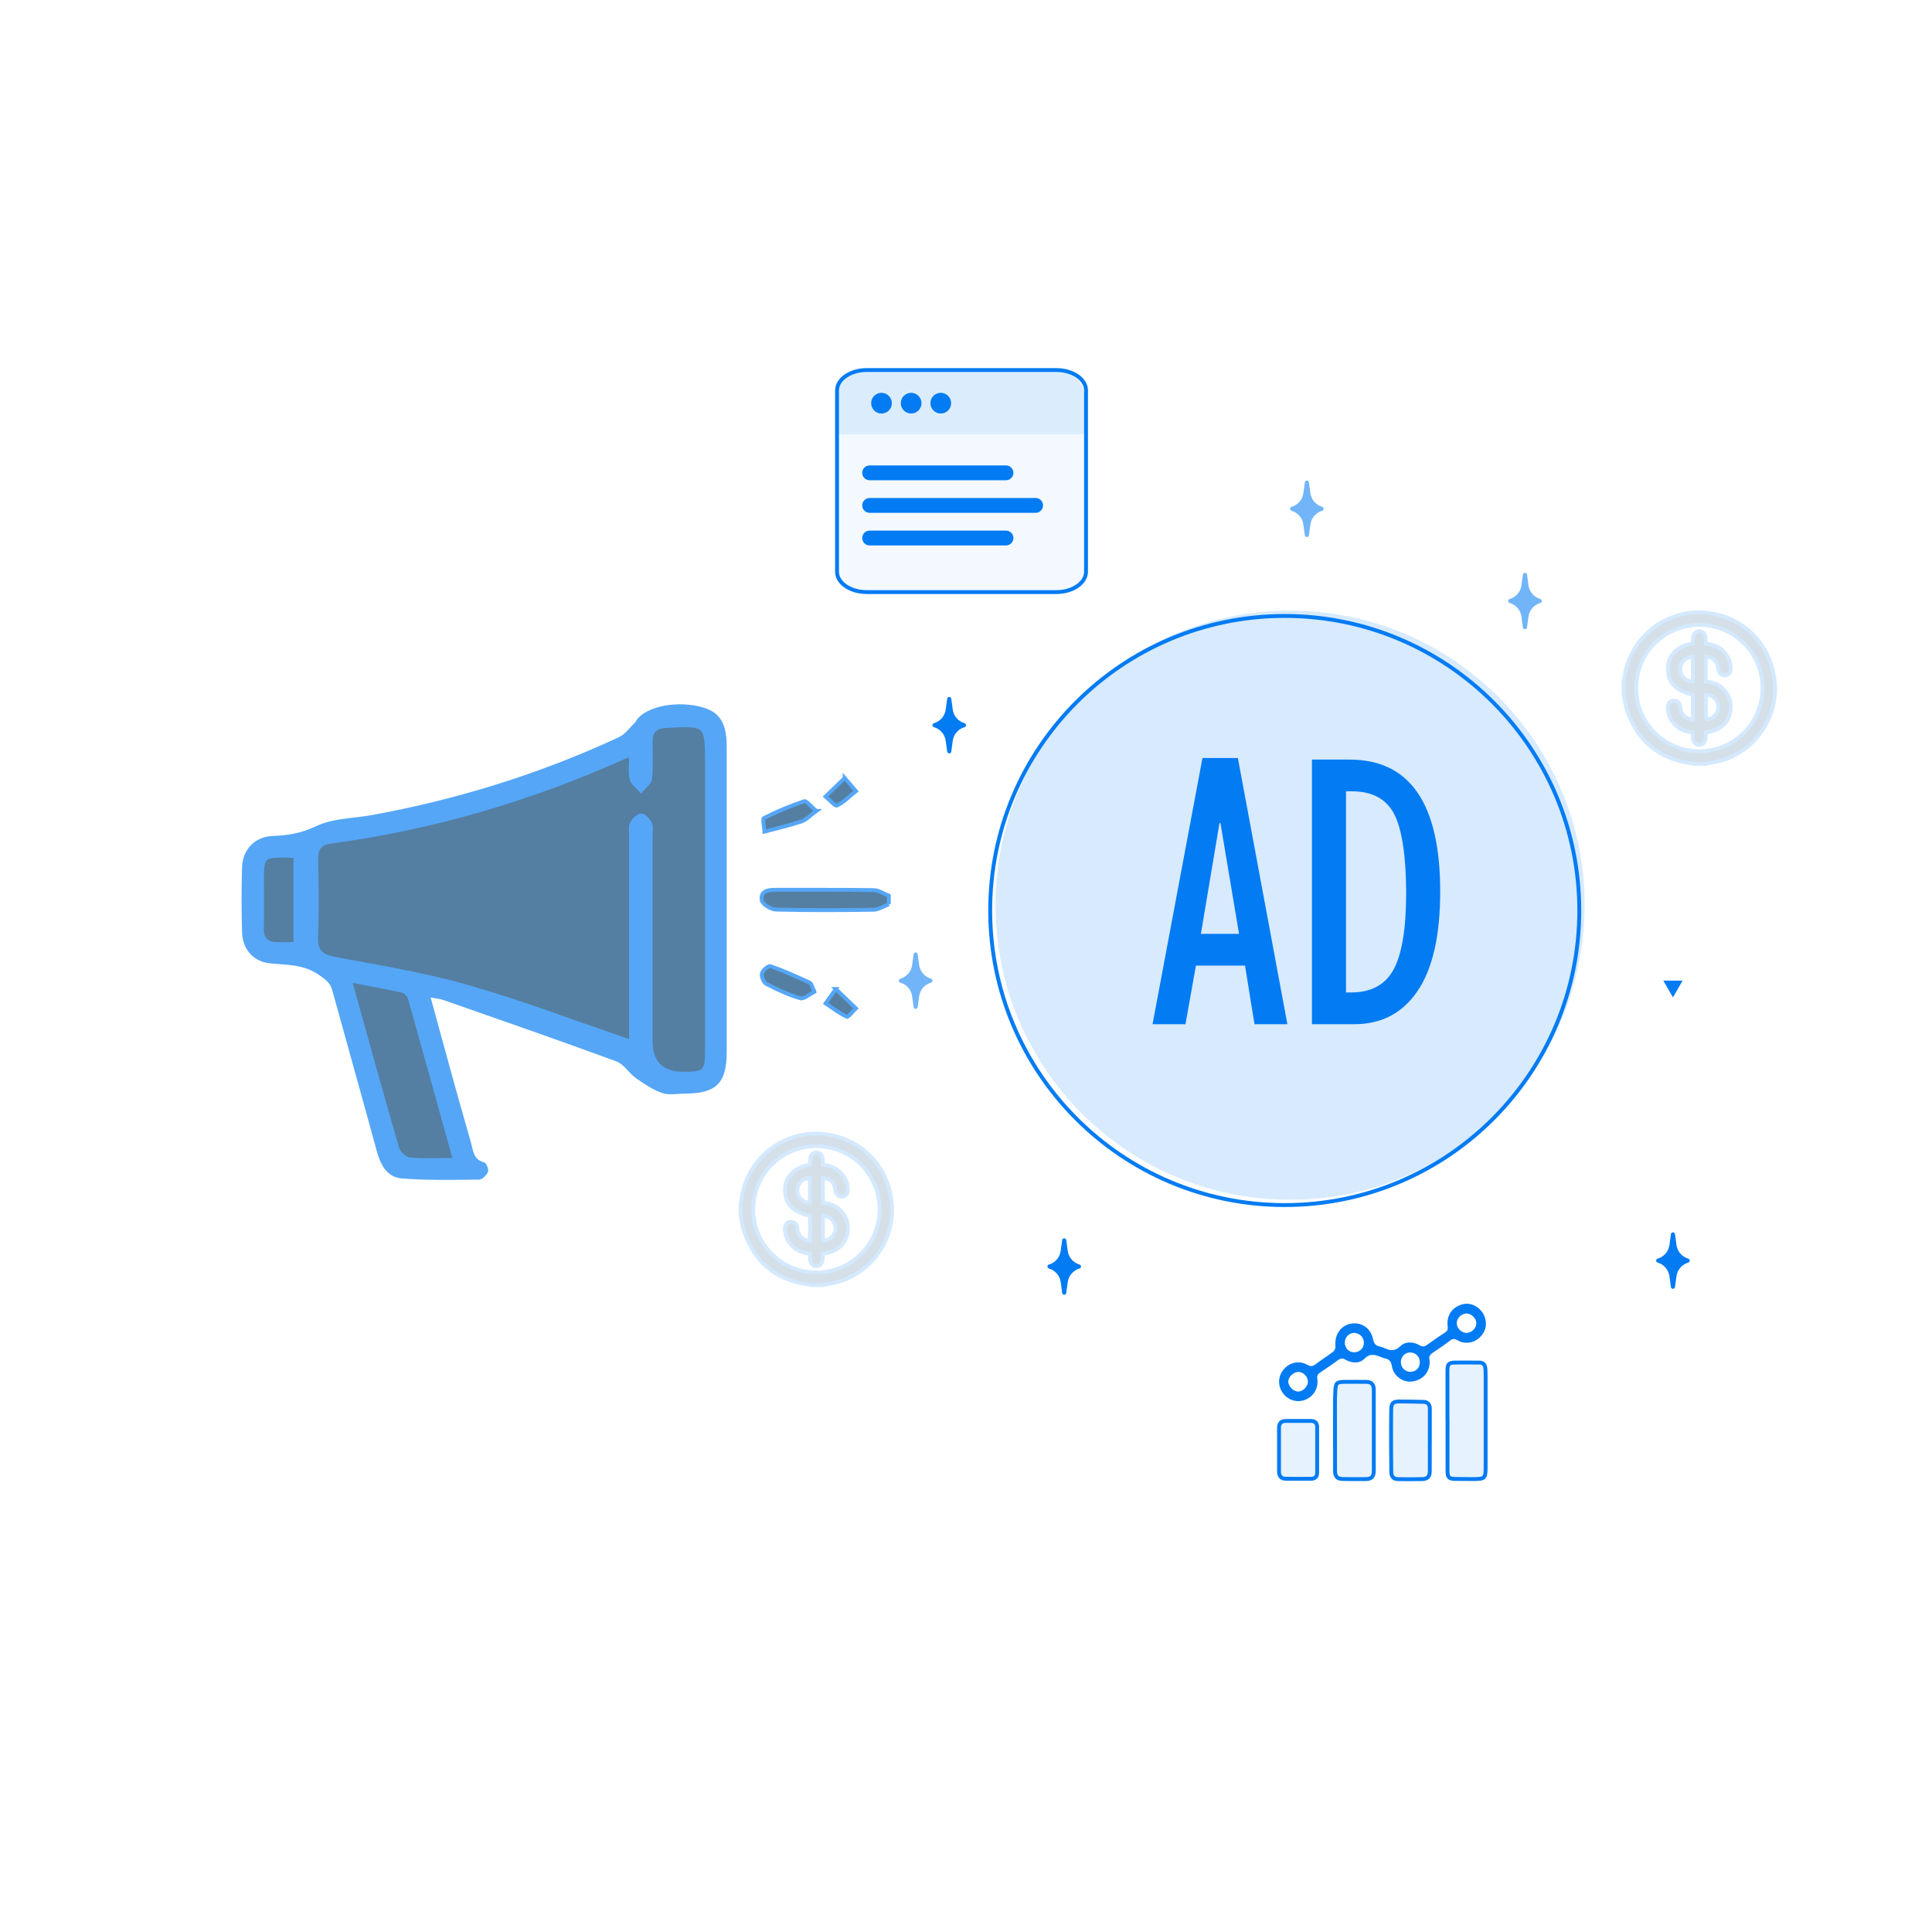
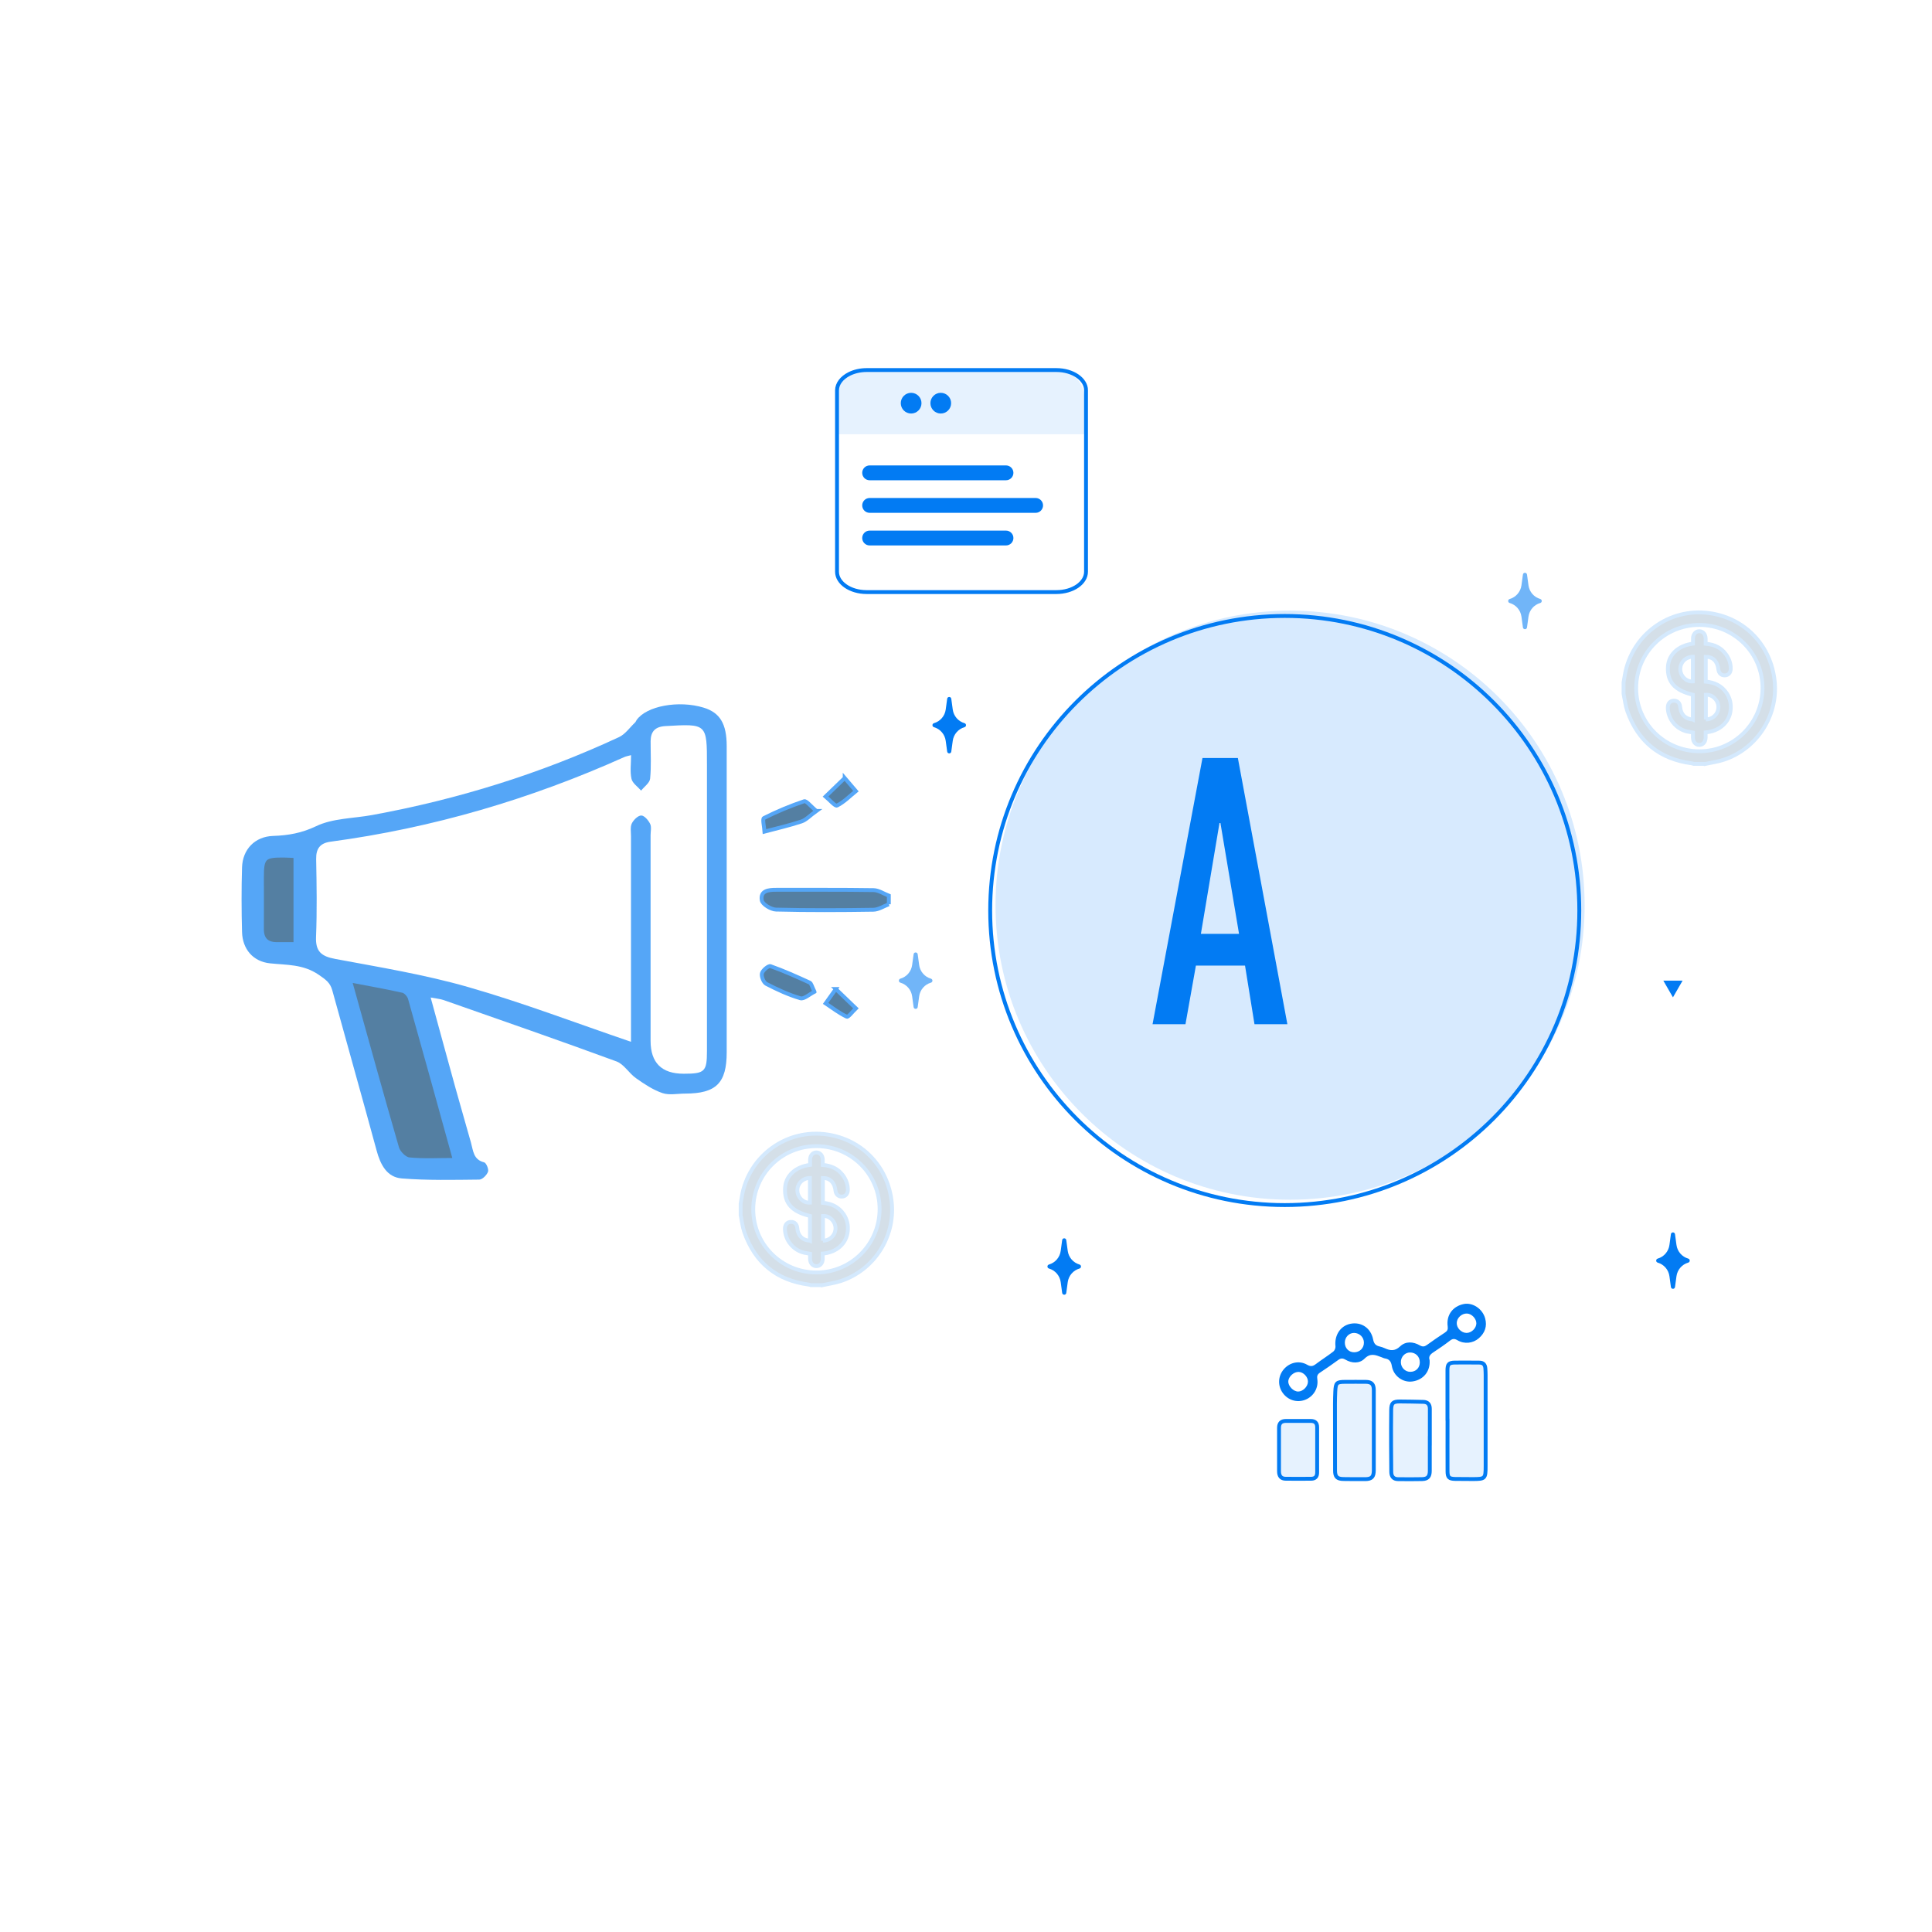
<svg xmlns="http://www.w3.org/2000/svg" width="500" height="500" viewBox="0 0 500 500" fill="none">
  <path d="M430.47 253.79L432.96 258.11L435.45 253.79H430.47Z" fill="#027BF3" />
  <path d="M249.62 187.16C250.13 187.31 250.13 188.04 249.62 188.19C247.99 188.66 246.8 190.04 246.57 191.72L246.19 194.51C246.11 195.13 245.22 195.13 245.13 194.51L244.75 191.72C244.52 190.04 243.33 188.66 241.7 188.19C241.19 188.04 241.19 187.31 241.7 187.16C243.33 186.69 244.52 185.31 244.75 183.63L245.13 180.84C245.21 180.22 246.1 180.22 246.19 180.84L246.57 183.63C246.8 185.31 247.99 186.69 249.62 187.16Z" fill="#027BF3" />
  <path d="M279.38 327.26C279.89 327.41 279.89 328.14 279.38 328.29C277.75 328.76 276.56 330.14 276.33 331.82L275.95 334.61C275.87 335.23 274.98 335.23 274.89 334.61L274.51 331.82C274.28 330.14 273.09 328.76 271.46 328.29C270.95 328.14 270.95 327.41 271.46 327.26C273.09 326.79 274.28 325.41 274.51 323.73L274.89 320.94C274.97 320.32 275.86 320.32 275.95 320.94L276.33 323.73C276.56 325.41 277.75 326.79 279.38 327.26Z" fill="#027BF3" />
  <path d="M436.92 325.73C437.43 325.88 437.43 326.61 436.92 326.76C435.29 327.23 434.1 328.61 433.87 330.29L433.49 333.08C433.41 333.7 432.52 333.7 432.43 333.08L432.05 330.29C431.82 328.61 430.63 327.23 429 326.76C428.49 326.61 428.49 325.88 429 325.73C430.63 325.26 431.82 323.88 432.05 322.2L432.43 319.41C432.51 318.79 433.4 318.79 433.49 319.41L433.87 322.2C434.1 323.88 435.29 325.26 436.92 325.73Z" fill="#027BF3" />
  <path opacity="0.56" d="M240.93 253.28C241.44 253.43 241.44 254.16 240.93 254.31C239.3 254.78 238.11 256.16 237.88 257.84L237.5 260.63C237.42 261.25 236.53 261.25 236.44 260.63L236.06 257.84C235.83 256.16 234.64 254.78 233.01 254.31C232.5 254.16 232.5 253.43 233.01 253.28C234.64 252.81 235.83 251.43 236.06 249.75L236.44 246.96C236.52 246.34 237.41 246.34 237.5 246.96L237.88 249.75C238.11 251.43 239.3 252.81 240.93 253.28Z" fill="#027BF3" />
-   <path opacity="0.56" d="M342.18 131.16C342.69 131.31 342.69 132.04 342.18 132.19C340.55 132.66 339.36 134.04 339.13 135.72L338.75 138.51C338.67 139.13 337.78 139.13 337.69 138.51L337.31 135.72C337.08 134.04 335.89 132.66 334.26 132.19C333.75 132.04 333.75 131.31 334.26 131.16C335.89 130.69 337.08 129.31 337.31 127.63L337.69 124.84C337.77 124.22 338.66 124.22 338.75 124.84L339.13 127.63C339.36 129.31 340.55 130.69 342.18 131.16Z" fill="#027BF3" />
  <path opacity="0.56" d="M398.62 155.02C399.13 155.17 399.13 155.9 398.62 156.05C396.99 156.52 395.8 157.9 395.57 159.58L395.19 162.37C395.11 162.99 394.22 162.99 394.13 162.37L393.75 159.58C393.52 157.9 392.33 156.52 390.7 156.05C390.19 155.9 390.19 155.17 390.7 155.02C392.33 154.55 393.52 153.17 393.75 151.49L394.13 148.7C394.21 148.08 395.1 148.08 395.19 148.7L395.57 151.49C395.8 153.17 396.99 154.55 398.62 155.02Z" fill="#027BF3" />
  <path opacity="0.16" d="M333.87 310.49C375.97 310.49 410.1 276.361 410.1 234.26C410.1 192.159 375.97 158.03 333.87 158.03C291.769 158.03 257.64 192.159 257.64 234.26C257.64 276.361 291.769 310.49 333.87 310.49Z" fill="#027BF3" />
  <path d="M332.49 311.87C374.59 311.87 408.72 277.741 408.72 235.64C408.72 193.539 374.59 159.41 332.49 159.41C290.389 159.41 256.26 193.539 256.26 235.64C256.26 277.741 290.389 311.87 332.49 311.87Z" stroke="#027BF3" stroke-miterlimit="10" />
  <g opacity="0.05">
-     <path d="M223.91 95.51H273.01C277.25 95.51 280.68 97.87 280.68 100.78V147.69C280.68 150.6 277.25 152.96 273.01 152.96H223.91C219.67 152.96 216.24 150.6 216.24 147.69V100.78C216.24 97.87 219.67 95.51 223.91 95.51Z" fill="#027BF3" />
-   </g>
+     </g>
  <path d="M281.06 101.05V147.96C281.06 150.87 277.62 153.23 273.39 153.23H224.29C220.06 153.23 216.62 150.87 216.62 147.96V101.01C216.64 99.28 217.87 97.75 219.77 96.79C221.04 96.15 222.6 95.77 224.3 95.77H273.4C277.63 95.77 281.07 98.13 281.07 101.04L281.06 101.05Z" stroke="#027BF3" stroke-miterlimit="10" />
  <path opacity="0.1" d="M223.91 95.51H273.01C277.24 95.51 280.68 98.95 280.68 103.18V112.39H216.24V103.18C216.24 98.95 219.68 95.51 223.91 95.51Z" fill="#027BF3" />
-   <path d="M228.13 107.02C229.61 107.02 230.81 105.82 230.81 104.34C230.81 102.86 229.61 101.66 228.13 101.66C226.65 101.66 225.45 102.86 225.45 104.34C225.45 105.82 226.65 107.02 228.13 107.02Z" fill="#027BF3" />
  <path d="M235.8 107.02C237.28 107.02 238.48 105.82 238.48 104.34C238.48 102.86 237.28 101.66 235.8 101.66C234.32 101.66 233.12 102.86 233.12 104.34C233.12 105.82 234.32 107.02 235.8 107.02Z" fill="#027BF3" />
  <path d="M243.47 107.02C244.95 107.02 246.15 105.82 246.15 104.34C246.15 102.86 244.95 101.66 243.47 101.66C241.99 101.66 240.79 102.86 240.79 104.34C240.79 105.82 241.99 107.02 243.47 107.02Z" fill="#027BF3" />
  <path d="M225.06 120.45H260.35C261.41 120.45 262.27 121.31 262.27 122.37C262.27 123.43 261.41 124.29 260.35 124.29H225.06C224 124.29 223.14 123.43 223.14 122.37C223.14 121.31 224 120.45 225.06 120.45Z" fill="#027BF3" />
  <path d="M225.06 128.88H268.02C269.08 128.88 269.94 129.74 269.94 130.8C269.94 131.86 269.08 132.72 268.02 132.72H225.06C224 132.72 223.14 131.86 223.14 130.8C223.14 129.74 224 128.88 225.06 128.88Z" fill="#027BF3" />
  <path d="M225.06 137.32H260.35C261.41 137.32 262.27 138.18 262.27 139.24C262.27 140.3 261.41 141.16 260.35 141.16H225.06C224 141.16 223.14 140.3 223.14 139.24C223.14 138.18 224 137.32 225.06 137.32Z" fill="#027BF3" />
  <path d="M298.28 265.06L311.2 196.18H320.36L333.17 265.06H324.66L322.21 249.89H309.5L306.8 265.06H298.29H298.28ZM310.8 241.68H320.66L315.85 213H315.6L310.79 241.68H310.8Z" fill="#027BF3" />
-   <path d="M339.53 265.06V196.58H349.24C364.89 196.58 372.72 207.96 372.72 230.72C372.72 242.1 370.78 250.67 366.89 256.43C363 262.19 357.54 265.06 350.5 265.06H339.54H339.53ZM348.34 256.85H349.64C354.85 256.85 358.53 254.86 360.68 250.87C362.83 246.88 363.91 240.3 363.91 231.12C363.91 221.94 362.89 214.76 360.86 210.77C358.83 206.78 355.15 204.79 349.85 204.79H348.35V256.85H348.34Z" fill="#027BF3" />
  <path d="M374.6 367.66C374.6 363.34 374.6 359.01 374.6 354.69C374.6 353.05 374.94 352.66 376.53 352.63C378.64 352.59 380.75 352.64 382.85 352.64C383.86 352.64 384.34 353.17 384.41 354.14C384.45 354.7 384.48 355.26 384.48 355.82C384.48 363.69 384.48 371.56 384.48 379.43C384.48 382.66 384.35 382.78 381.13 382.78C379.62 382.78 378.12 382.78 376.61 382.75C375 382.71 374.63 382.36 374.62 380.76C374.6 376.39 374.62 372.03 374.62 367.66C374.61 367.66 374.59 367.66 374.58 367.66H374.6Z" fill="#027BF3" fill-opacity="0.1" stroke="#027BF3" stroke-miterlimit="10" />
  <path d="M369.98 352.01C370.2 354.9 368.37 357.12 365.54 357.52C363.08 357.87 360.65 356.13 360.21 353.54C360.02 352.42 359.6 351.75 358.46 351.57C358.13 351.52 357.81 351.35 357.49 351.23C355.98 350.66 354.67 350.09 353.14 351.62C351.83 352.93 349.86 352.85 348.2 351.88C347.43 351.43 346.93 351.51 346.26 352.01C344.74 353.13 343.17 354.2 341.59 355.25C340.97 355.66 340.79 356.12 340.91 356.86C341.28 359.18 339.98 361.39 337.82 362.25C335.7 363.09 333.34 362.39 331.98 360.5C330.63 358.63 330.73 356.16 332.22 354.39C333.74 352.59 336.23 352.01 338.28 353.19C339.2 353.72 339.77 353.61 340.54 353.02C342.01 351.9 343.59 350.92 345.05 349.79C345.39 349.53 345.67 348.88 345.62 348.45C345.3 345.57 346.89 343.11 349.51 342.59C352.31 342.04 354.8 343.7 355.37 346.67C355.57 347.73 356.04 348.24 357.02 348.46C357.48 348.56 357.93 348.72 358.36 348.91C359.8 349.57 360.98 349.74 362.36 348.43C363.78 347.08 365.72 347.19 367.43 348.17C368.16 348.59 368.65 348.53 369.28 348.08C370.82 346.97 372.37 345.89 373.96 344.86C374.59 344.45 374.77 344.02 374.66 343.27C374.27 340.38 375.93 338.09 378.77 337.49C381.09 337 383.68 338.69 384.36 341.21C384.91 343.24 384.29 344.97 382.73 346.33C381.21 347.66 378.99 347.91 377.2 346.86C376.45 346.42 375.96 346.41 375.27 346.94C373.87 348.02 372.41 349.02 370.94 349.99C370.13 350.52 369.64 351.11 369.99 352.01H369.98ZM382.08 342.51C382.1 341.28 380.89 339.99 379.65 339.94C378.3 339.89 377.03 341.06 377 342.39C376.97 343.7 378.21 344.95 379.54 344.96C380.81 344.96 382.05 343.77 382.08 342.51ZM348.04 347.49C348.04 348.9 349.1 349.98 350.45 349.97C351.91 349.97 352.99 348.88 352.98 347.46C352.97 346.06 351.84 344.96 350.41 344.96C349.1 344.96 348.03 346.1 348.04 347.5V347.49ZM367.44 352.51C367.43 351.06 366.35 350.01 364.9 350.02C363.58 350.02 362.52 351.17 362.54 352.55C362.56 353.92 363.64 355.02 364.97 355.03C366.44 355.03 367.46 353.99 367.45 352.51H367.44ZM338.5 357.62C338.53 356.36 337.35 355.09 336.1 355.05C334.82 355.01 333.44 356.27 333.41 357.52C333.38 358.75 334.76 360.15 335.98 360.13C337.19 360.12 338.47 358.84 338.49 357.62H338.5Z" fill="#027BF3" />
  <path d="M355.54 370.28C355.54 373.69 355.54 377.1 355.54 380.51C355.54 382.2 354.98 382.79 353.34 382.8C351.45 382.8 349.56 382.81 347.67 382.77C346.03 382.74 345.51 382.19 345.51 380.58C345.51 374.84 345.49 369.1 345.49 363.35C345.49 362.27 345.52 361.19 345.57 360.11C345.68 357.84 345.92 357.63 348.19 357.62C349.95 357.62 351.71 357.6 353.48 357.62C354.98 357.64 355.54 358.25 355.54 359.77C355.54 363.27 355.54 366.76 355.54 370.26V370.28Z" fill="#027BF3" fill-opacity="0.1" stroke="#027BF3" stroke-miterlimit="10" />
  <path d="M370.03 372.88C370.03 375.47 370.03 378.06 370.03 380.65C370.03 382.11 369.5 382.75 368.08 382.79C365.98 382.84 363.87 382.83 361.77 382.8C360.6 382.79 360.08 382.07 360.06 380.97C360.03 378.68 360.02 376.4 360.01 374.11C360.01 371.05 359.99 367.98 360.04 364.92C360.07 363.1 360.49 362.7 362.27 362.7C364.29 362.7 366.31 362.76 368.33 362.8C369.5 362.82 370.04 363.45 370.04 364.6C370.04 367.36 370.04 370.12 370.04 372.89L370.03 372.88Z" fill="#027BF3" fill-opacity="0.1" stroke="#027BF3" stroke-miterlimit="10" />
  <path d="M340.88 375.22C340.88 377.17 340.86 379.11 340.88 381.06C340.89 382.13 340.39 382.69 339.34 382.7C337.15 382.72 334.95 382.72 332.76 382.7C331.52 382.7 331.01 381.98 331.01 380.78C331.01 377.02 331.01 373.26 331.01 369.5C331.01 368.34 331.58 367.74 332.75 367.74C334.9 367.74 337.05 367.75 339.21 367.74C340.33 367.74 340.88 368.25 340.88 369.38C340.88 371.33 340.88 373.27 340.88 375.22Z" fill="#027BF3" fill-opacity="0.1" stroke="#027BF3" stroke-miterlimit="10" />
  <g opacity="0.17">
    <path d="M212.77 332.59H209.81C209.65 332.54 209.48 332.47 209.32 332.45C201 331.35 195.44 326.81 192.65 318.93C192.15 317.5 191.99 315.95 191.68 314.46C191.68 313.47 191.68 312.48 191.68 311.5C191.79 310.85 191.9 310.19 192.01 309.54C193.82 299.27 203.44 292.04 214.06 293.6C223.24 294.95 229.88 302.08 230.79 311.27C231.67 320.18 226.14 328.72 217.59 331.53C216.04 332.04 214.38 332.26 212.78 332.61L212.77 332.59ZM194.94 312.91C194.9 321.94 202.15 329.26 211.21 329.32C220.2 329.38 227.56 322.1 227.64 313.06C227.72 304.02 220.4 296.64 211.32 296.62C202.29 296.6 194.98 303.86 194.94 312.91Z" fill="#004075" stroke="#027BF3" stroke-miterlimit="10" />
    <path d="M209.62 321.1V314.69C204.93 313.57 202.97 311.35 203.17 307.47C203.34 304.29 205.84 301.95 209.65 301.47C209.65 301.03 209.64 300.57 209.65 300.11C209.68 299 210.36 298.24 211.3 298.25C212.24 298.26 212.9 299.02 212.93 300.14C212.94 300.57 212.93 301 212.93 301.49C215.1 301.66 216.9 302.46 218.18 304.22C218.99 305.33 219.43 306.57 219.42 307.95C219.42 308.98 218.8 309.66 217.86 309.68C216.97 309.7 216.33 309.09 216.22 308.11C216 306.05 214.8 304.84 212.96 304.86V311.29C215.19 311.47 217.07 312.35 218.36 314.27C219.27 315.64 219.57 317.15 219.38 318.76C219.03 321.86 216.47 324.13 212.92 324.43C212.92 324.9 212.93 325.38 212.92 325.86C212.88 326.92 212.22 327.66 211.31 327.68C210.37 327.7 209.68 326.94 209.64 325.83C209.63 325.4 209.64 324.96 209.64 324.47C209.14 324.38 208.66 324.31 208.19 324.21C205.33 323.61 203.16 320.95 203.14 318.02C203.14 316.93 203.72 316.25 204.7 316.23C205.65 316.21 206.25 316.81 206.34 317.86C206.49 319.79 207.7 321 209.6 321.09L209.62 321.1ZM209.61 304.85C207.72 304.87 206.26 306.39 206.36 308.2C206.45 309.95 207.93 311.36 209.61 311.25V304.85ZM212.98 321.08C214.82 321.07 216.26 319.61 216.23 317.83C216.2 316.06 214.69 314.58 212.98 314.69V321.09V321.08Z" fill="#004075" stroke="#027BF3" stroke-miterlimit="10" />
  </g>
  <g opacity="0.17">
    <path d="M441.27 197.69H438.31C438.15 197.64 437.98 197.57 437.82 197.55C429.5 196.45 423.94 191.91 421.15 184.03C420.65 182.6 420.49 181.05 420.18 179.56C420.18 178.57 420.18 177.58 420.18 176.6C420.29 175.95 420.4 175.29 420.51 174.64C422.32 164.37 431.94 157.14 442.56 158.7C451.74 160.05 458.38 167.18 459.29 176.37C460.17 185.28 454.64 193.82 446.09 196.63C444.54 197.14 442.88 197.36 441.28 197.71L441.27 197.69ZM423.44 178.02C423.4 187.05 430.65 194.37 439.71 194.43C448.7 194.49 456.06 187.21 456.14 178.17C456.22 169.13 448.9 161.75 439.82 161.73C430.79 161.71 423.48 168.97 423.44 178.02Z" fill="#004075" stroke="#027BF3" stroke-miterlimit="10" />
    <path d="M438.11 186.21V179.8C433.42 178.68 431.46 176.46 431.66 172.58C431.83 169.4 434.33 167.06 438.14 166.58C438.14 166.14 438.13 165.68 438.14 165.22C438.17 164.11 438.85 163.35 439.79 163.36C440.73 163.37 441.39 164.13 441.42 165.25C441.43 165.68 441.42 166.11 441.42 166.6C443.59 166.77 445.39 167.57 446.67 169.33C447.48 170.44 447.92 171.68 447.91 173.06C447.91 174.09 447.29 174.77 446.35 174.79C445.46 174.81 444.82 174.2 444.71 173.22C444.49 171.16 443.29 169.95 441.45 169.97V176.4C443.68 176.58 445.56 177.46 446.85 179.38C447.76 180.75 448.06 182.26 447.87 183.87C447.52 186.97 444.96 189.24 441.41 189.54C441.41 190.01 441.42 190.49 441.41 190.97C441.37 192.03 440.71 192.77 439.8 192.79C438.86 192.81 438.17 192.05 438.13 190.94C438.12 190.51 438.13 190.07 438.13 189.58C437.63 189.49 437.15 189.42 436.68 189.32C433.82 188.72 431.65 186.06 431.63 183.13C431.63 182.04 432.21 181.36 433.19 181.34C434.14 181.32 434.74 181.92 434.83 182.97C434.98 184.9 436.19 186.11 438.09 186.2L438.11 186.21ZM438.11 169.96C436.22 169.98 434.76 171.5 434.86 173.31C434.95 175.06 436.43 176.47 438.11 176.36V169.96ZM441.47 186.19C443.31 186.18 444.75 184.72 444.72 182.94C444.69 181.17 443.18 179.69 441.47 179.8V186.2V186.19Z" fill="#004075" stroke="#027BF3" stroke-miterlimit="10" />
  </g>
  <g opacity="0.67">
    <path d="M230.029 234.02C228.699 234.52 227.369 235.42 226.029 235.44C217.629 235.57 209.229 235.61 200.829 235.4C199.519 235.37 197.329 234.03 197.149 233.01C196.709 230.51 198.869 230.27 200.869 230.28C209.269 230.3 217.669 230.23 226.069 230.36C227.399 230.38 228.709 231.29 230.029 231.8V234.03V234.02Z" fill="#004075" stroke="#027BF3" stroke-miterlimit="10" />
    <path d="M111.46 258.17C113.68 266.26 115.74 273.86 117.84 281.44C119.16 286.21 120.56 290.96 121.89 295.72C122.47 297.78 122.48 300.11 125.29 300.81C125.84 300.95 126.53 302.6 126.3 303.24C125.98 304.11 124.84 305.27 124.04 305.28C117.36 305.35 110.64 305.51 103.99 304.98C100.11 304.67 98.45 301.39 97.47 297.77C93.71 283.92 89.79 270.11 85.99 256.28C85.44 254.28 84.25 253.49 82.5 252.28C78.46 249.5 74.22 249.77 69.87 249.31C65.5 248.85 62.76 245.65 62.64 241.21C62.49 235.63 62.47 230.04 62.64 224.47C62.79 219.78 66 216.5 70.65 216.34C74.59 216.21 78.06 215.61 81.83 213.81C86.13 211.75 91.44 211.82 96.31 210.93C118.45 206.88 139.78 200.26 160.19 190.77C161.82 190.01 162.99 188.27 164.36 186.98C164.53 186.82 164.61 186.55 164.75 186.35C167.29 182.7 175.64 181.16 182.11 183.14C186.32 184.43 188.06 187.29 188.07 193.07C188.08 219.49 188.08 245.91 188.07 272.32C188.07 280.31 185.33 283.01 177.32 283.02C175.34 283.02 173.19 283.49 171.41 282.88C168.98 282.05 166.72 280.53 164.59 279.03C162.77 277.75 161.48 275.4 159.53 274.69C144.69 269.23 129.74 264.06 114.82 258.82C113.93 258.51 112.95 258.44 111.49 258.16L111.46 258.17ZM163.3 269.61V266.26C163.3 249.64 163.3 233.03 163.3 216.41C163.3 215.3 163.07 214.03 163.51 213.11C163.96 212.19 165.11 211.05 165.96 211.05C166.75 211.05 167.81 212.29 168.26 213.22C168.65 214.03 168.37 215.17 168.37 216.16C168.37 233.89 168.37 251.63 168.37 269.36C168.37 275.047 171.23 277.887 176.95 277.88C182.4 277.88 182.96 277.34 182.96 271.99C182.96 247.31 182.96 222.63 182.96 197.96C182.96 187.24 182.96 187.29 172.2 187.91C169.54 188.06 168.39 189.33 168.38 191.86C168.37 195.08 168.57 198.33 168.25 201.52C168.14 202.62 166.73 203.58 165.92 204.61C165.05 203.6 163.69 202.71 163.43 201.56C163.01 199.69 163.32 197.65 163.32 195.43C162.49 195.66 162.01 195.73 161.59 195.92C137.28 206.83 111.97 214.28 85.55 217.83C82.87 218.19 81.77 219.58 81.82 222.34C81.95 229.03 82.06 235.74 81.79 242.43C81.63 246.25 83.16 247.5 86.76 248.17C98.3 250.33 109.95 252.23 121.2 255.46C135.3 259.5 149.05 264.76 163.29 269.61H163.3ZM90.59 253.75C94.79 268.8 98.69 282.98 102.79 297.1C103.15 298.32 104.75 299.93 105.91 300.04C109.69 300.41 113.52 300.18 117.72 300.18C113.79 286 109.99 272.19 106.1 258.41C105.88 257.62 105.01 256.61 104.27 256.44C99.97 255.46 95.62 254.71 90.6 253.75H90.59ZM76.46 221.56C75.24 221.5 74.39 221.43 73.53 221.43C68.33 221.39 67.8 221.91 67.79 227.1C67.79 231.54 67.82 235.98 67.79 240.41C67.77 243.01 69.01 244.3 71.58 244.33C73.14 244.35 74.71 244.33 76.46 244.33V221.56Z" fill="#027BF3" />
    <path d="M211.28 209.87C209.6 211.08 208.62 212.2 207.4 212.6C204.27 213.64 201.04 214.37 197.85 215.22C197.78 214.01 197.27 211.93 197.7 211.71C201.06 210.02 204.56 208.56 208.12 207.36C208.67 207.17 209.78 208.64 211.27 209.87H211.28Z" fill="#004075" stroke="#027BF3" stroke-miterlimit="10" />
    <path d="M210.789 256.66C209.489 257.3 208.079 258.63 207.139 258.35C204.089 257.46 201.159 256.1 198.319 254.63C197.609 254.26 196.989 252.71 197.179 251.91C197.369 251.11 198.899 249.86 199.399 250.04C202.849 251.26 206.209 252.77 209.549 254.3C209.979 254.5 210.119 255.32 210.789 256.65V256.66Z" fill="#004075" stroke="#027BF3" stroke-miterlimit="10" />
    <path d="M218.609 201.34C219.949 202.91 220.729 203.82 221.509 204.74C219.909 206.04 218.419 207.58 216.619 208.48C216.139 208.72 214.679 206.98 213.659 206.14C215.139 204.71 216.609 203.28 218.609 201.35V201.34Z" fill="#004075" stroke="#027BF3" stroke-miterlimit="10" />
    <path d="M216.3 255.95C218.39 257.96 219.95 259.46 221.51 260.96C220.7 261.73 219.51 263.31 219.15 263.13C217.21 262.22 215.47 260.87 213.67 259.67C214.37 258.68 215.07 257.7 216.31 255.95H216.3Z" fill="#004075" stroke="#027BF3" stroke-miterlimit="10" />
-     <path d="M163.299 269.61C149.059 264.76 135.309 259.5 121.209 255.46C109.949 252.23 98.299 250.33 86.769 248.17C83.169 247.5 81.639 246.25 81.799 242.43C82.069 235.74 81.959 229.04 81.829 222.34C81.779 219.57 82.869 218.19 85.559 217.83C111.989 214.28 137.299 206.83 161.599 195.92C162.019 195.73 162.489 195.66 163.329 195.43C163.329 197.65 163.029 199.69 163.439 201.56C163.689 202.7 165.059 203.6 165.929 204.61C166.749 203.58 168.149 202.62 168.259 201.52C168.579 198.33 168.379 195.08 168.389 191.86C168.389 189.33 169.549 188.06 172.209 187.91C182.979 187.29 182.969 187.24 182.969 197.96C182.969 222.64 182.969 247.32 182.969 271.99C182.969 277.34 182.409 277.87 176.959 277.88C171.239 277.887 168.379 275.047 168.379 269.36C168.379 251.63 168.379 233.89 168.379 216.16C168.379 215.17 168.659 214.03 168.269 213.22C167.819 212.29 166.759 211.05 165.969 211.05C165.119 211.05 163.969 212.19 163.519 213.11C163.079 214.03 163.309 215.29 163.309 216.41C163.309 233.03 163.309 249.64 163.309 266.26V269.61H163.299Z" fill="#004075" stroke="#027BF3" stroke-miterlimit="10" />
    <path d="M90.59 253.75C95.61 254.71 99.96 255.47 104.26 256.44C105 256.61 105.87 257.62 106.09 258.41C109.98 272.19 113.79 286 117.71 300.18C113.52 300.18 109.68 300.41 105.9 300.04C104.74 299.93 103.14 298.32 102.78 297.1C98.68 282.98 94.78 268.8 90.58 253.75H90.59Z" fill="#004075" stroke="#027BF3" stroke-miterlimit="10" />
    <path d="M76.459 221.56V244.33C74.709 244.33 73.139 244.34 71.579 244.33C69.009 244.3 67.769 243.01 67.789 240.41C67.829 235.97 67.789 231.53 67.789 227.1C67.789 221.91 68.329 221.38 73.529 221.43C74.389 221.43 75.239 221.51 76.459 221.56Z" fill="#004075" stroke="#027BF3" stroke-miterlimit="10" />
  </g>
</svg>